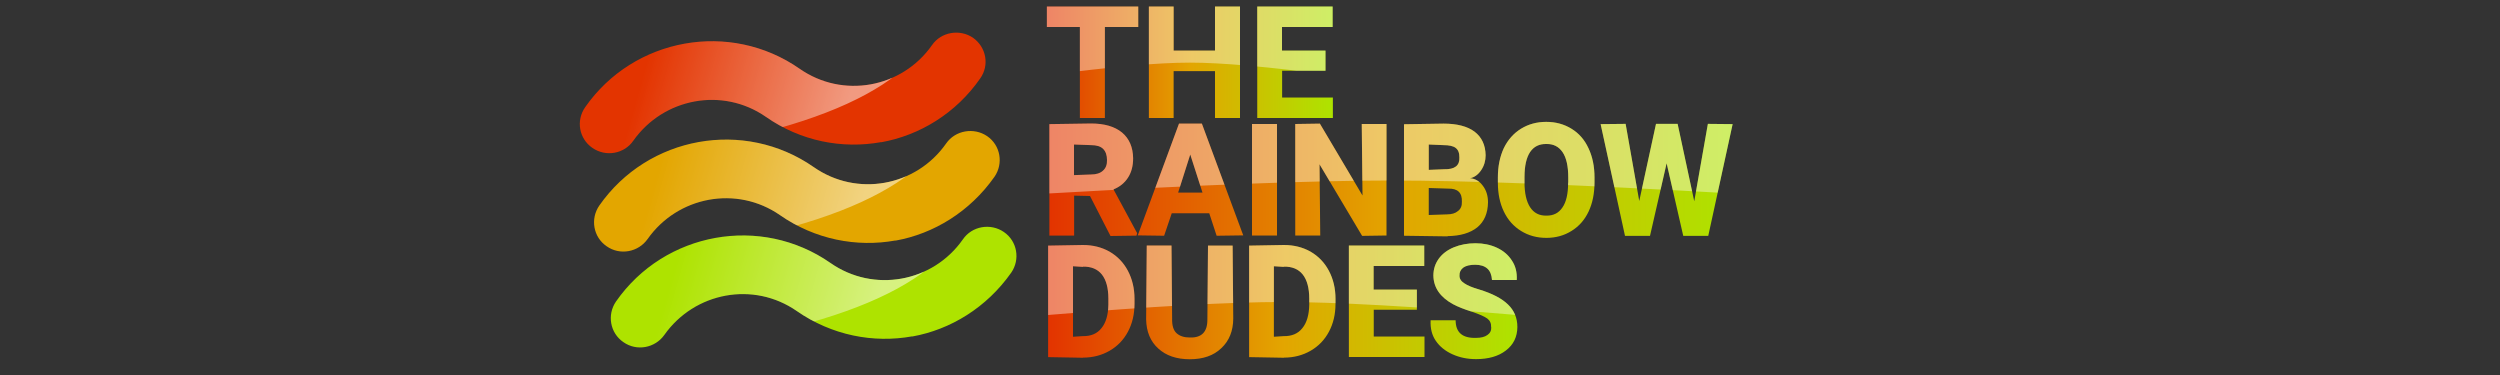
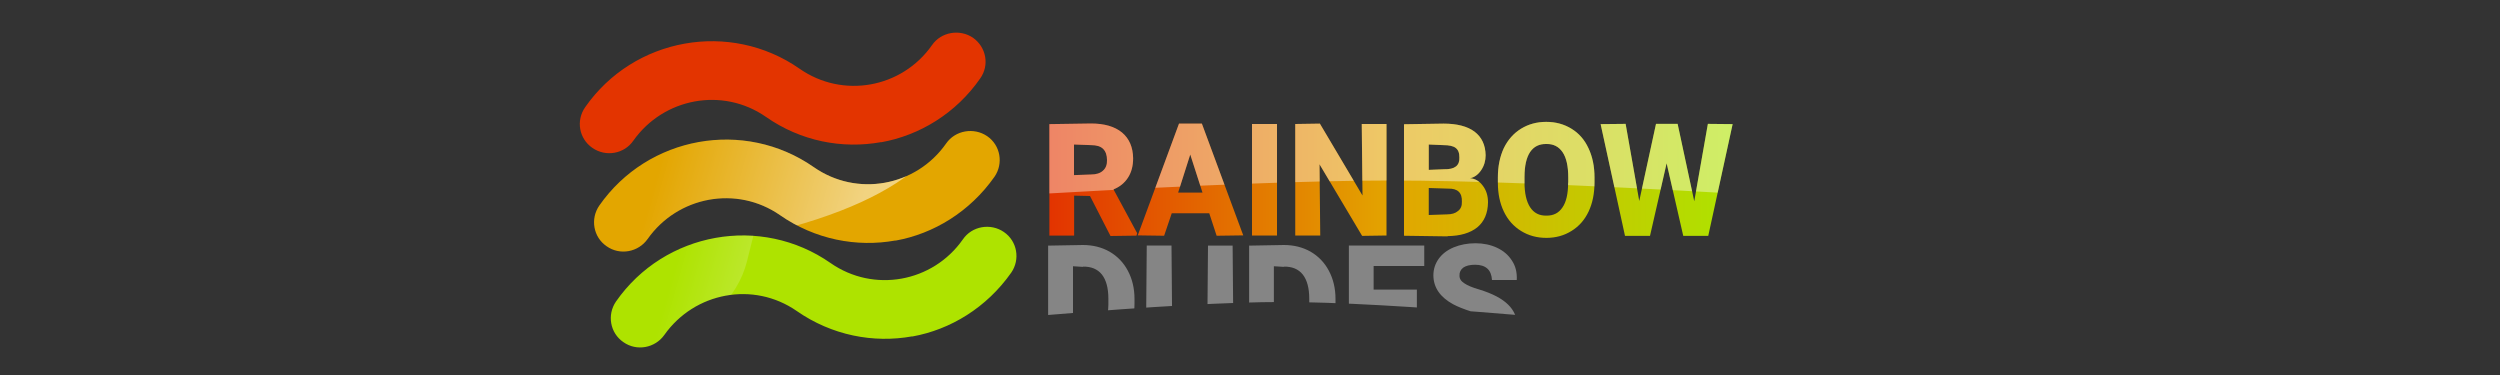
<svg xmlns="http://www.w3.org/2000/svg" width="200px" height="30px" viewBox="0 0 200 30" version="1.1">
  <rect x="0" y="0" width="200" height="30" fill="#333333" stroke="none" />
  <defs>
    <clipPath id="clp0">
      <path d="M72.98 26.92c3.06-0.55 5.95-2.31 7.92-5.11c0.73-1.06 0.48-2.52-0.59-3.25c-1.06-0.73-2.55-0.48-3.28 0.59c-2.41 3.44-7.14 4.3-10.59 1.89c-5.56-3.88-13.27-2.5-17.16 3.08c-0.73 1.06-0.48 2.52 0.59 3.25c1.06 0.75 2.53 0.48 3.28-0.58c2.42-3.42 7.13-4.31 10.59-1.91c2.8 1.95 6.13 2.59 9.23 2.03l0 0l0 0Z" />
    </clipPath>
    <clipPath id="clp1">
      <path d="M71.64 19.25c3.06-0.55 5.95-2.31 7.92-5.11c0.73-1.06 0.48-2.52-0.59-3.25c-1.06-0.72-2.55-0.47-3.28 0.59c-2.41 3.44-7.14 4.3-10.59 1.89c-5.56-3.88-13.27-2.5-17.16 3.08c-0.73 1.06-0.48 2.52 0.59 3.25c1.06 0.75 2.53 0.48 3.28-0.58c2.41-3.42 7.13-4.31 10.59-1.91c2.8 1.95 6.13 2.59 9.23 2.03l0 0l0 0Z" />
    </clipPath>
    <clipPath id="clp2">
      <path d="M70.5 11.38c3.06-0.55 5.97-2.3 7.92-5.11c0.75-1.06 0.48-2.5-0.58-3.25c-1.06-0.72-2.55-0.47-3.28 0.59c-2.41 3.44-7.14 4.3-10.59 1.89c-5.56-3.88-13.27-2.5-17.16 3.08c-0.75 1.08-0.48 2.52 0.58 3.25c1.08 0.75 2.55 0.48 3.28-0.58c2.42-3.42 7.14-4.3 10.59-1.91c2.81 1.97 6.13 2.59 9.23 2.03l0 0l0 0Z" />
    </clipPath>
    <clipPath id="clp3">
-       <path d="M91.06 0.52l-7.31 0l0 1.64l2.64 0l0 7.28l2 0l0-7.28l2.67 0l0-1.64ZM99.2 0.52l-2 0l0 3.53l-3.31 0l0-3.53l-1.98 0l0 8.92l1.98 0l0-3.75l3.31 0l0 3.75l2 0l0-8.92ZM106.03 4.05l-3.47 0l0-1.89l4.05 0l0-1.64l-6.03 0l0 8.92l6.05 0l0-1.64l-4.06 0l0-2.14l3.47 0l0-1.61Z" />
-     </clipPath>
+       </clipPath>
    <clipPath id="clp4">
      <path d="M88.83 18.88l2.09-0.03l0.05-0.2l-1.89-3.5q0.75-0.3 1.16-0.94q0.41-0.63 0.41-1.55q-0.02-1.33-0.89-2.06q-0.88-0.72-2.47-0.72l-3.34 0.05l0 8.92l1.98 0l0-3.2l1.27 0.03l1.64 3.2ZM85.92 11.56l1.36 0.05q0.67 0 0.97 0.3q0.31 0.31 0.31 0.89q0.02 0.56-0.33 0.86q-0.33 0.3-0.95 0.3l-1.36 0.05l0-2.44ZM97.33 18.86l2.13-0.03l-3.31-8.94l-1.83 0l-3.3 8.94l2.11 0.03l0.61-1.8l3 0l0.59 1.8ZM95.22 12.36l0.98 3.05l-1.95 0l0.97-3.05ZM102.16 9.92l-2 0l0 8.92l2 0l0-8.92ZM110.92 9.92l-1.98 0l0.06 5.72l-3.41-5.75l-1.97 0.03l0 8.92l2 0l-0.06-5.7l3.41 5.73l1.95-0.03l0-8.92ZM115.8 18.89q1.53-0.02 2.38-0.7q0.84-0.69 0.86-2q0-0.8-0.42-1.34q-0.41-0.55-1.02-0.59q0.53-0.11 0.89-0.64q0.36-0.53 0.36-1.2q-0.02-1.23-0.89-1.89q-0.86-0.64-2.48-0.64l-3.16 0.05l0 8.92l3.48 0.05ZM115.86 15.09q1.14-0.03 1.09 1.06q0.02 0.48-0.31 0.73q-0.31 0.27-0.89 0.27l-1.45 0.05l0-2.16l1.56 0.05ZM114.3 11.56l1.17 0.05q0.69 0 0.98 0.22q0.31 0.23 0.3 0.77q0.05 0.97-1.22 0.94l-1.23 0.05l0-2.02ZM127.56 14.19q0-1.31-0.48-2.33q-0.47-1.02-1.36-1.56q-0.89-0.55-2.02-0.55q-1.13 0-2.02 0.55q-0.89 0.55-1.38 1.56q-0.47 1.02-0.47 2.33l0 0.44q0 1.3 0.48 2.3q0.48 1 1.38 1.55q0.89 0.55 2.02 0.55q1.13 0 2.02-0.56q0.89-0.55 1.36-1.55q0.47-1 0.47-2.33l0-0.39ZM125.45 14.61q0 1.33-0.45 1.98q-0.44 0.67-1.28 0.66q-0.86 0.02-1.31-0.67q-0.45-0.69-0.45-2l0-0.42q0-1.33 0.45-2q0.45-0.66 1.3-0.64q0.84-0.02 1.3 0.66q0.45 0.67 0.45 2.02l0 0.42ZM134.2 9.91l-1.72 0l-1.34 6.17l-1.09-6.17l-2 0.02l1.95 8.94l2 0l1.33-5.81l1.33 5.81l2 0l1.95-8.94l-1.98-0.02l-1.09 6.19l-1.33-6.19Z" />
    </clipPath>
    <clipPath id="clp5">
      <path d="M86.64 28.61q1.17 0 2.13-0.55q0.95-0.55 1.47-1.53q0.52-0.98 0.52-2.23l0-0.39q0-1.25-0.53-2.25q-0.52-0.98-1.47-1.53q-0.94-0.53-2.13-0.53l-2.78 0.05l0 8.92l2.8 0.05ZM86.63 21.33q1-0.02 1.52 0.63q0.52 0.66 0.52 1.94l0 0.47q-0.02 1.23-0.55 1.88q-0.52 0.66-1.5 0.64l-0.78 0.05l0-5.64l0.8 0.05ZM96.64 19.64l-0.05 5.91q0.02 1.5-1.41 1.45q-0.67 0-1.05-0.34q-0.38-0.34-0.36-1.16l-0.05-5.86l-1.98 0l-0.05 5.91q0.03 1.48 0.97 2.33q0.94 0.86 2.52 0.86q1.61 0 2.53-0.89q0.94-0.88 0.95-2.36l-0.05-5.84l-1.98 0ZM102.72 28.61q1.17 0 2.13-0.55q0.95-0.55 1.47-1.53q0.52-0.98 0.52-2.23l0-0.39q0-1.25-0.53-2.25q-0.52-0.98-1.47-1.53q-0.94-0.53-2.13-0.53l-2.78 0.05l0 8.92l2.8 0.05ZM102.7 21.33q1-0.02 1.52 0.63q0.52 0.66 0.52 1.94l0 0.47q-0.02 1.23-0.55 1.88q-0.52 0.66-1.5 0.64l-0.78 0.05l0-5.64l0.8 0.05ZM113.34 23.17l-3.45 0l0-1.89l4.05 0l0-1.64l-6.03 0l0 8.92l6.05 0l0-1.64l-4.06 0l0-2.14l3.45 0l0-1.61ZM119.3 26.17q0.02 0.41-0.31 0.63q-0.31 0.23-0.91 0.23q-1.63 0.05-1.63-1.41l-2 0q-0.05 0.97 0.41 1.64q0.47 0.69 1.33 1.08q0.86 0.39 1.89 0.39q1.5 0 2.39-0.69q0.91-0.69 0.92-1.88q0-1.08-0.75-1.8q-0.73-0.72-2.3-1.2q-0.81-0.23-1.2-0.5q-0.39-0.25-0.38-0.61q-0.02-0.39 0.3-0.64q0.33-0.23 0.95-0.23q0.63 0 0.97 0.3q0.34 0.3 0.38 0.92l1.98 0q0.05-0.91-0.39-1.56q-0.42-0.66-1.19-1.02q-0.77-0.36-1.72-0.36q-0.95 0-1.75 0.33q-0.78 0.33-1.2 0.92q-0.42 0.59-0.42 1.33q0.02 1.45 1.58 2.3q0.56 0.3 1.48 0.59q0.92 0.31 1.25 0.55q0.33 0.25 0.31 0.69Z" />
    </clipPath>
    <linearGradient id="grd0" gradientUnits="userSpaceOnUse" x1="70.24" y1="23.88" x2="54.5" y2="19.46">
      <stop offset="0" stop-color="rgb(255,255,255)" stop-opacity="0.5" />
      <stop offset="1" stop-color="rgb(255,255,255)" stop-opacity="0" />
    </linearGradient>
    <linearGradient id="grd1" gradientUnits="userSpaceOnUse" x1="68.9" y1="16.2" x2="53.16" y2="11.79">
      <stop offset="0" stop-color="rgb(255,255,255)" stop-opacity="0.5" />
      <stop offset="1" stop-color="rgb(255,255,255)" stop-opacity="0" />
    </linearGradient>
    <linearGradient id="grd2" gradientUnits="userSpaceOnUse" x1="67.77" y1="8.32" x2="52.03" y2="3.91">
      <stop offset="0" stop-color="rgb(255,255,255)" stop-opacity="0.5" />
      <stop offset="1" stop-color="rgb(255,255,255)" stop-opacity="0" />
    </linearGradient>
    <linearGradient id="grd3" gradientUnits="userSpaceOnUse" x1="83.85" y1="4.98" x2="106.53" y2="4.98">
      <stop offset="0" stop-color="rgb(227,52,0)" />
      <stop offset="0.5" stop-color="rgb(227,165,0)" />
      <stop offset="1" stop-color="rgb(174,227,0)" />
    </linearGradient>
    <linearGradient id="grd4" gradientUnits="userSpaceOnUse" x1="84.04" y1="14.39" x2="138.51" y2="14.39">
      <stop offset="0" stop-color="rgb(227,52,0)" />
      <stop offset="0.5" stop-color="rgb(227,165,0)" />
      <stop offset="1" stop-color="rgb(174,227,0)" />
    </linearGradient>
    <linearGradient id="grd5" gradientUnits="userSpaceOnUse" x1="83.95" y1="24.11" x2="121.26" y2="24.11">
      <stop offset="0" stop-color="rgb(227,52,0)" />
      <stop offset="0.5" stop-color="rgb(227,165,0)" />
      <stop offset="1" stop-color="rgb(174,227,0)" />
    </linearGradient>
  </defs>
  <g clip-path="url(#clp0)">
    <rect x="48" y="16" width="35" height="13" fill="rgb(174,227,0)" />
-     <path d="M30.27 26.64l10.48 2.95l11.56-1.42q11.58-1.41 17.91-4.3q6.33-2.89 7.44-7.23l1.09-4.36l-10.48-2.95l-38 17.31Z" fill="url(#grd0)" />
+     <path d="M30.27 26.64l10.48 2.95l11.56-1.42q6.33-2.89 7.44-7.23l1.09-4.36l-10.48-2.95l-38 17.31Z" fill="url(#grd0)" />
  </g>
  <g clip-path="url(#clp1)">
    <rect x="46" y="9" width="35" height="12" fill="rgb(227,166,0)" />
    <path d="M28.92 18.95l10.48 2.95l11.56-1.42q11.58-1.41 17.91-4.3q6.33-2.89 7.44-7.23l1.09-4.36l-10.48-2.95l-38 17.31Z" fill="url(#grd1)" />
  </g>
  <g clip-path="url(#clp2)">
    <rect x="45" y="1" width="35" height="13" fill="rgb(227,52,0)" />
-     <path d="M27.8 11.08l10.48 2.95l11.56-1.42q11.58-1.41 17.91-4.3q6.33-2.89 7.44-7.23l1.09-4.36l-10.48-2.95l-38 17.31Z" fill="url(#grd2)" />
  </g>
  <g clip-path="url(#clp3)">
-     <rect x="83" y="0" width="25" height="10" fill="url(#grd3)" />
    <path d="M78.19-1.58l0 8.36l5.66-0.77q7.53-1 11.34-1q3.81 0 11.34 1l5.66 0.77l0-8.36l-34 0Z" fill="rgb(255,255,255)" opacity="0.4" />
  </g>
  <g clip-path="url(#clp4)">
    <rect x="83" y="9" width="57" height="11" fill="url(#grd4)" />
    <path d="M70.41 7.66l0 8.59l13.63-0.78q18.06-1.03 27.23-1.03q9.17 0 27.23 1.03l13.63 0.78l0-8.59l-81.72 0Z" fill="rgb(255,255,255)" opacity="0.4" />
  </g>
  <g clip-path="url(#clp5)">
-     <rect x="83" y="18" width="39" height="12" fill="url(#grd5)" />
    <path d="M74.63 17.38l0 8.59l9.33-0.78q12.36-1.03 18.64-1.03q6.28 0 18.64 1.03l9.33 0.78l0-8.59l-55.94 0Z" fill="rgb(255,255,255)" opacity="0.4" />
  </g>
</svg>